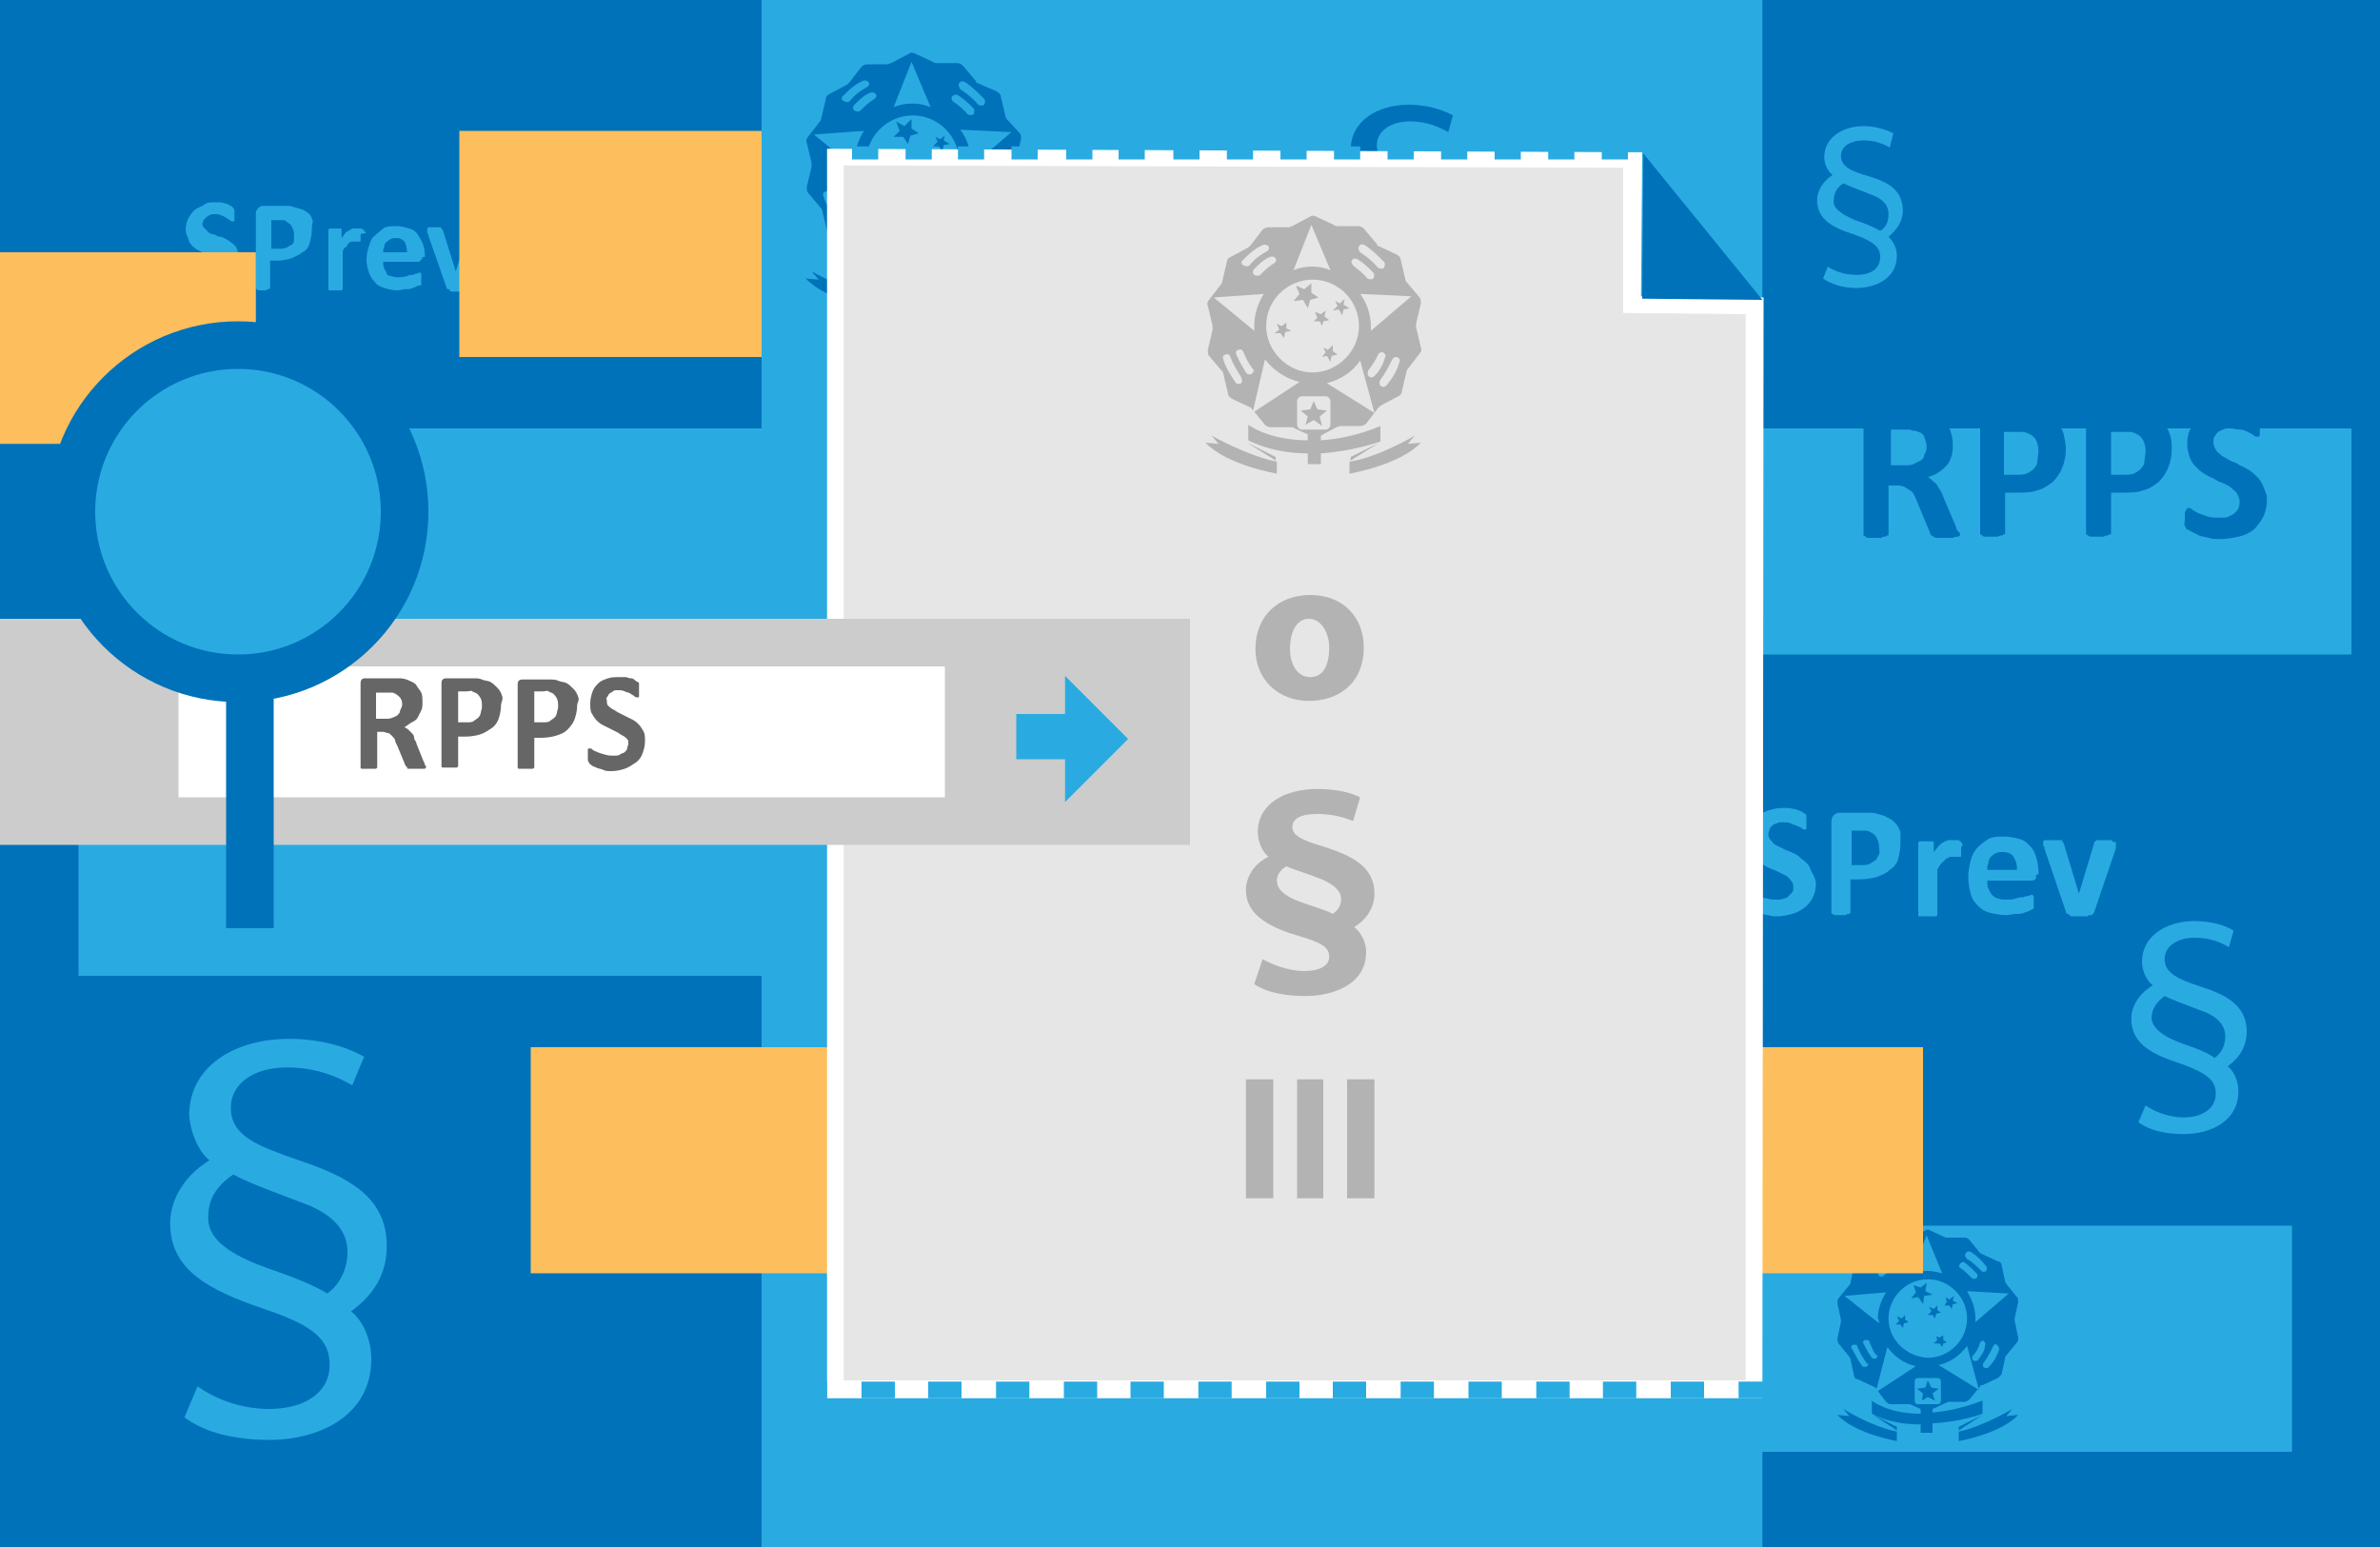
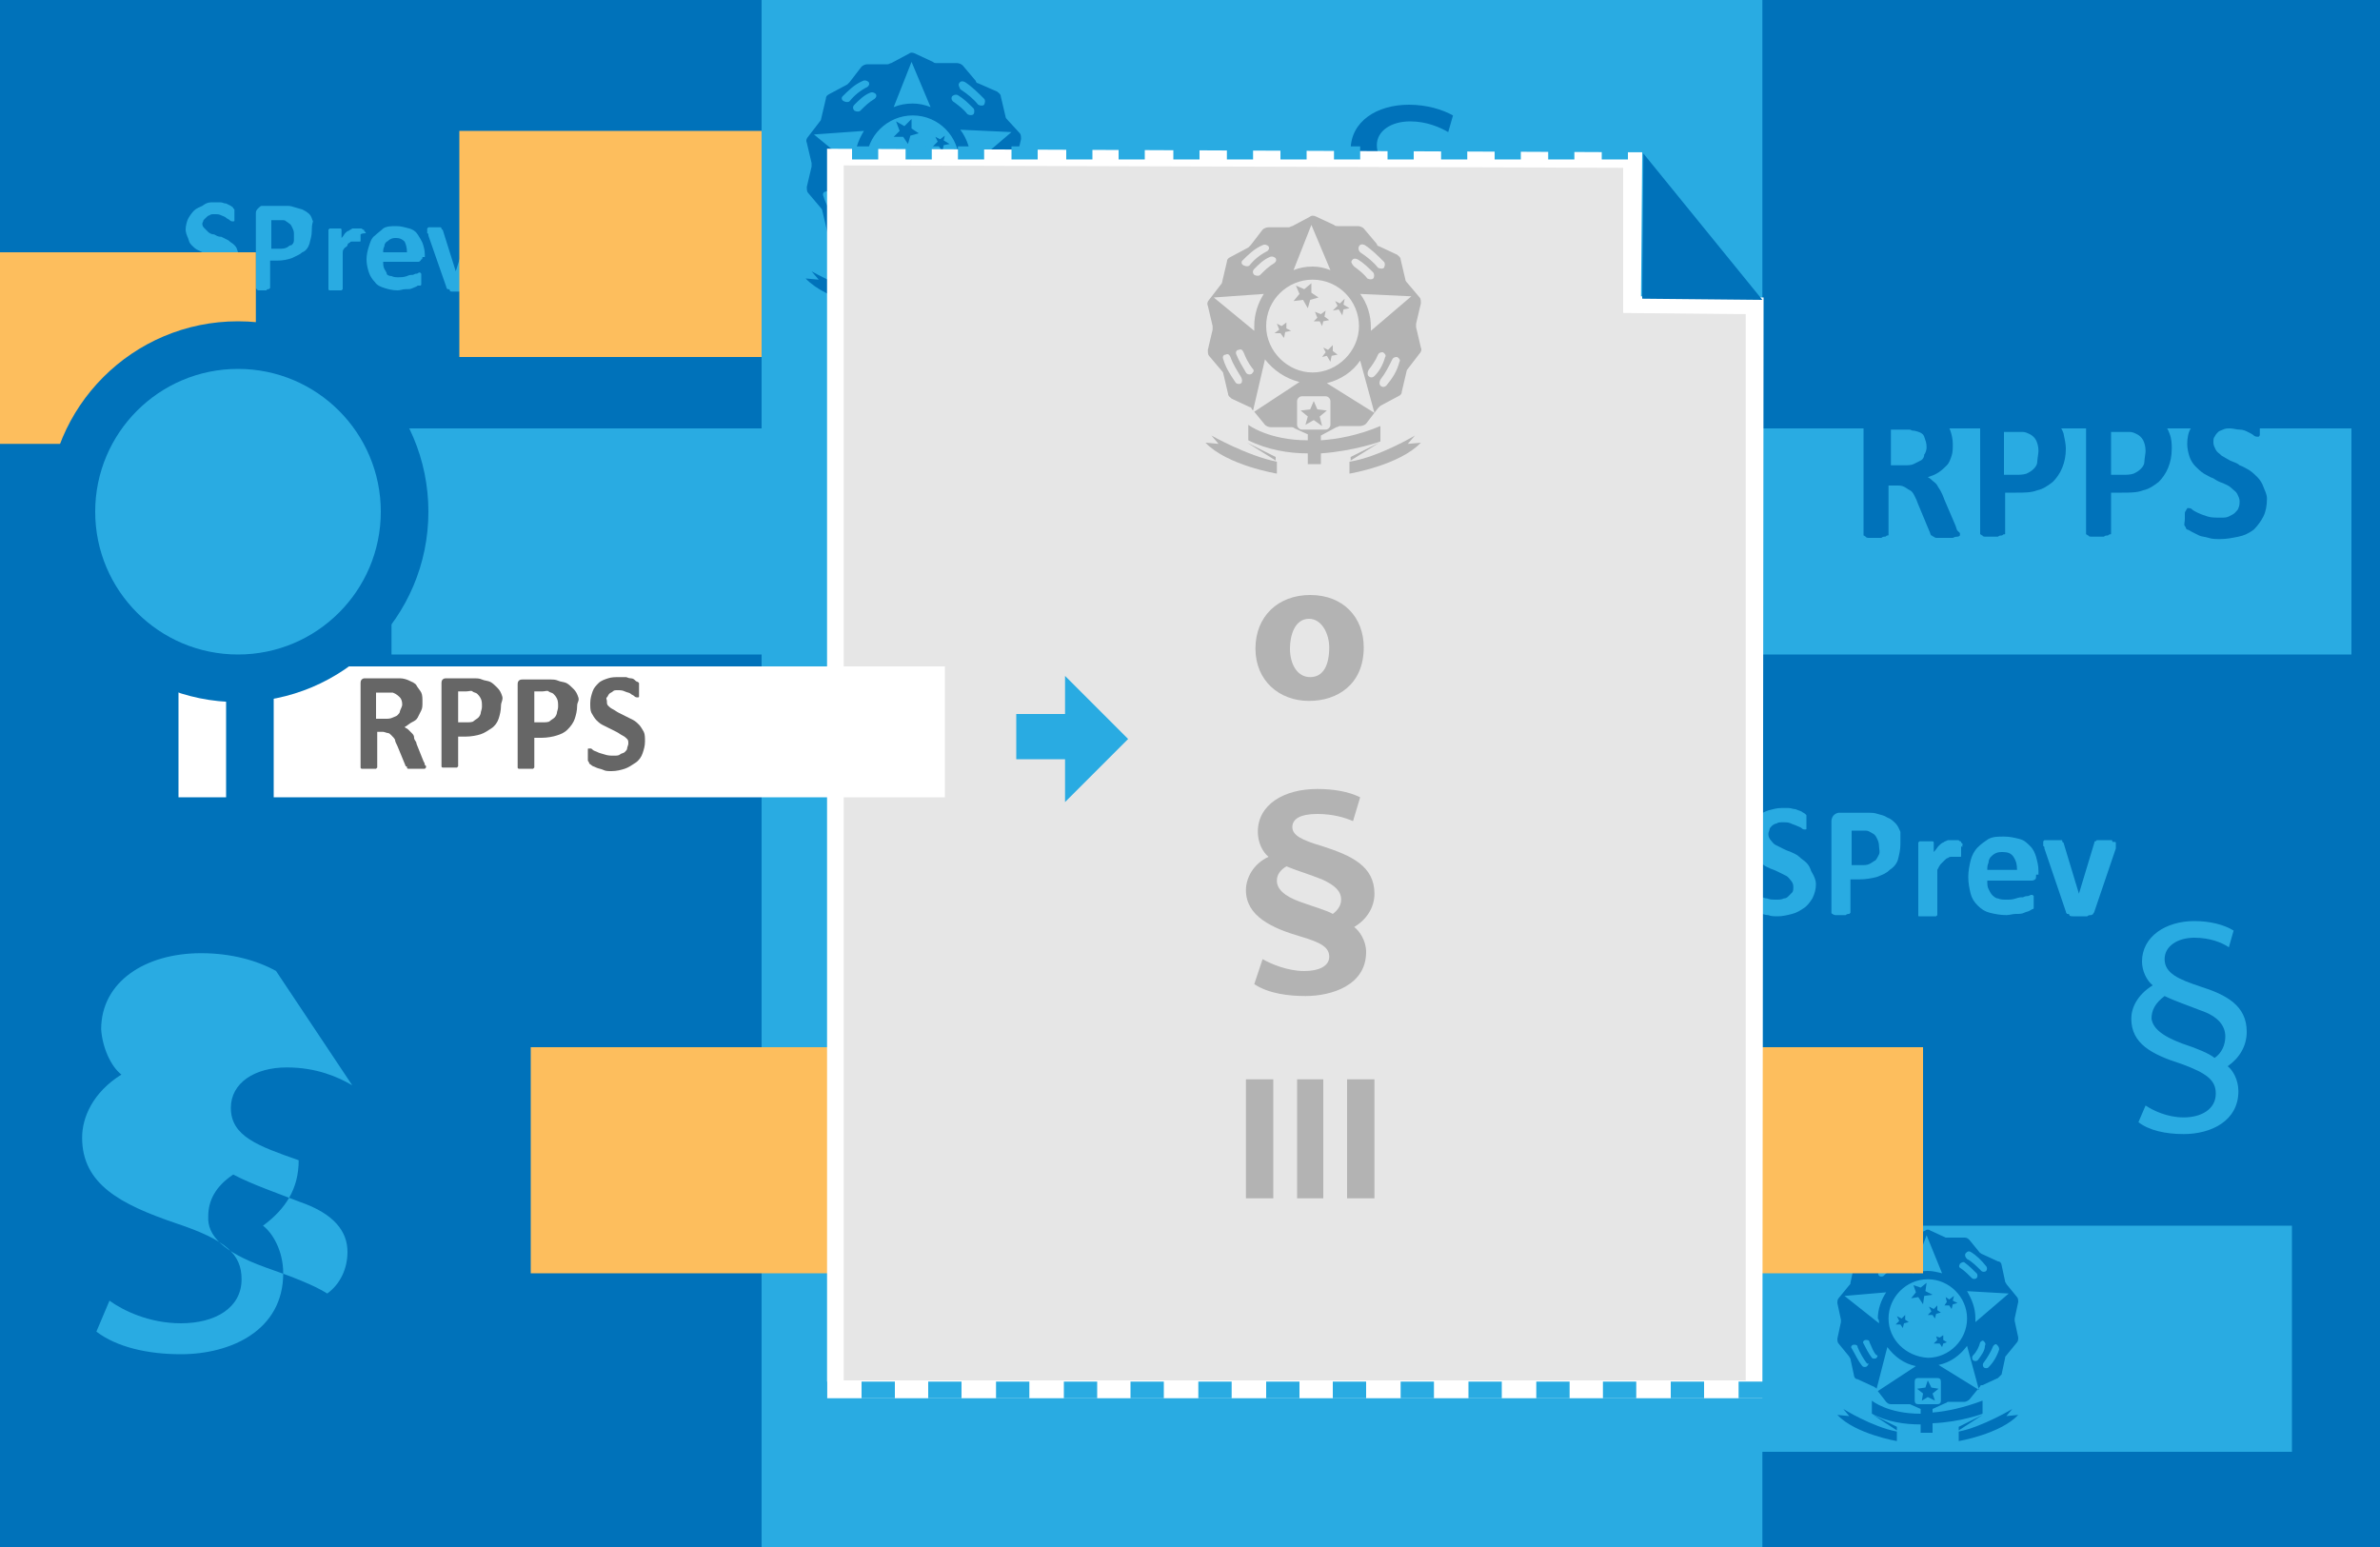
<svg xmlns="http://www.w3.org/2000/svg" version="1.1" id="Camada_1" x="0px" y="0px" viewBox="0 0 200 130" style="enable-background:new 0 0 200 130;" xml:space="preserve">
  <style type="text/css">
	.st0{fill-rule:evenodd;clip-rule:evenodd;fill:#0072BA;}
	.st1{fill:#29ABE2;}
	.st2{fill-rule:evenodd;clip-rule:evenodd;fill:#29ABE2;}
	.st3{fill:#0072BA;}
	.st4{fill-rule:evenodd;clip-rule:evenodd;fill:#FDBE5D;}
	.st5{fill-rule:evenodd;clip-rule:evenodd;fill:#E6E6E6;}
	.st6{fill:#FFFFFF;}
	.st7{fill:#B3B3B3;}
	.st8{fill-rule:evenodd;clip-rule:evenodd;fill:#CCCCCC;}
	.st9{fill-rule:evenodd;clip-rule:evenodd;fill:#FFFFFF;}
	.st10{fill:#666666;}
</style>
  <g>
    <g>
      <g>
        <g>
          <rect class="st0" width="200.6" height="130" />
        </g>
      </g>
    </g>
  </g>
  <g>
    <g>
      <path class="st1" d="M152.6,74.3c0,0.4-0.1,0.8-0.3,1.2c-0.2,0.3-0.4,0.6-0.7,0.8c-0.3,0.2-0.6,0.4-1,0.5s-0.8,0.2-1.2,0.2    c-0.3,0-0.6,0-0.8-0.1c-0.3,0-0.5-0.1-0.7-0.2s-0.4-0.1-0.5-0.2s-0.2-0.1-0.3-0.2s-0.1-0.1-0.1-0.2s0-0.3,0-0.5c0-0.1,0-0.3,0-0.3    c0-0.1,0-0.2,0-0.2c0-0.1,0-0.1,0.1-0.1h0.1c0.1,0,0.1,0,0.3,0.1c0.1,0.1,0.3,0.2,0.4,0.2c0.2,0.1,0.4,0.2,0.6,0.2    c0.2,0.1,0.5,0.1,0.8,0.1c0.2,0,0.4,0,0.6-0.1c0.2,0,0.3-0.1,0.4-0.2c0.1-0.1,0.2-0.2,0.3-0.3c0.1-0.1,0.1-0.3,0.1-0.5    s-0.1-0.4-0.2-0.5s-0.2-0.3-0.4-0.4s-0.4-0.2-0.6-0.3s-0.4-0.2-0.7-0.3c-0.2-0.1-0.5-0.2-0.7-0.4c-0.2-0.1-0.4-0.3-0.6-0.5    s-0.3-0.4-0.4-0.7c-0.1-0.3-0.2-0.6-0.2-0.9c0-0.4,0.1-0.8,0.2-1.1s0.4-0.6,0.6-0.8s0.6-0.4,0.9-0.5c0.4-0.1,0.7-0.2,1.1-0.2    c0.2,0,0.4,0,0.6,0s0.4,0.1,0.6,0.1c0.2,0.1,0.3,0.1,0.5,0.2c0.1,0.1,0.2,0.1,0.3,0.2l0.1,0.1v0.1c0,0.1,0,0.1,0,0.2s0,0.2,0,0.3    c0,0.1,0,0.2,0,0.3s0,0.2,0,0.2c0,0.1,0,0.1-0.1,0.1h-0.1c0,0-0.1,0-0.2-0.1s-0.2-0.1-0.4-0.2s-0.3-0.1-0.5-0.2s-0.4-0.1-0.7-0.1    c-0.2,0-0.4,0-0.5,0.1c-0.1,0-0.3,0.1-0.4,0.2c-0.1,0.1-0.2,0.2-0.2,0.3c0,0.1-0.1,0.2-0.1,0.4c0,0.2,0.1,0.4,0.2,0.5    s0.2,0.3,0.4,0.4s0.4,0.2,0.6,0.3s0.4,0.2,0.7,0.3c0.2,0.1,0.5,0.2,0.7,0.4s0.4,0.3,0.6,0.5s0.3,0.4,0.4,0.7    C152.5,73.7,152.6,74,152.6,74.3z" />
    </g>
    <g>
      <path class="st1" d="M159.7,70.9c0,0.5-0.1,0.9-0.2,1.3c-0.1,0.4-0.4,0.7-0.7,0.9c-0.3,0.3-0.6,0.4-1.1,0.6    c-0.4,0.1-0.9,0.2-1.5,0.2h-0.7v2.7v0.1l-0.1,0.1c-0.1,0-0.2,0-0.3,0.1c-0.1,0-0.3,0-0.4,0c-0.2,0-0.3,0-0.4,0    c-0.1,0-0.2,0-0.3-0.1c-0.1,0-0.1-0.1-0.1-0.1v-0.1V69c0-0.2,0.1-0.4,0.2-0.5c0.1-0.1,0.3-0.2,0.4-0.2h2c0.2,0,0.4,0,0.6,0    c0.2,0,0.4,0,0.7,0.1s0.5,0.1,0.8,0.3c0.3,0.1,0.5,0.3,0.7,0.5s0.3,0.5,0.4,0.7C159.7,70.3,159.7,70.6,159.7,70.9z M157.9,71.1    c0-0.3-0.1-0.5-0.2-0.7c-0.1-0.2-0.2-0.3-0.4-0.4s-0.3-0.2-0.5-0.2s-0.3,0-0.5,0h-0.7v2.9h0.8c0.3,0,0.5,0,0.7-0.1    s0.3-0.2,0.5-0.3c0.1-0.1,0.2-0.3,0.3-0.5S157.9,71.3,157.9,71.1z" />
    </g>
    <g>
      <path class="st1" d="M164.8,71.3c0,0.2,0,0.3,0,0.4s0,0.2,0,0.2c0,0.1,0,0.1-0.1,0.1h-0.1h-0.1h-0.1c-0.1,0-0.1,0-0.2,0    c-0.1,0-0.1,0-0.2,0c-0.1,0-0.2,0-0.3,0.1c-0.1,0-0.2,0.1-0.3,0.2s-0.2,0.2-0.3,0.3c-0.1,0.1-0.2,0.3-0.3,0.5v3.7v0.1l-0.1,0.1    c-0.1,0-0.1,0-0.3,0c-0.1,0-0.2,0-0.4,0s-0.3,0-0.4,0c-0.1,0-0.2,0-0.3,0s-0.1,0-0.1-0.1s0-0.1,0-0.1v-5.9v-0.1l0.1-0.1    c0.1,0,0.1,0,0.2,0c0.1,0,0.2,0,0.3,0s0.3,0,0.4,0s0.2,0,0.2,0s0.1,0,0.1,0.1v0.1v0.7c0.2-0.2,0.3-0.4,0.4-0.5s0.3-0.3,0.4-0.3    c0.1-0.1,0.2-0.1,0.4-0.2c0.1,0,0.2,0,0.4,0c0.1,0,0.1,0,0.2,0s0.1,0,0.2,0s0.1,0,0.2,0.1c0.1,0,0.1,0,0.1,0.1c0,0,0,0,0.1,0.1    s0,0.1,0,0.1s0,0.1,0,0.2C164.8,71,164.8,71.2,164.8,71.3z" />
    </g>
    <g>
      <path class="st1" d="M171.1,73.5c0,0.2,0,0.4-0.1,0.4c-0.1,0.1-0.2,0.1-0.4,0.1H167c0,0.3,0,0.5,0.1,0.7s0.2,0.4,0.3,0.5    s0.3,0.3,0.5,0.3c0.2,0.1,0.5,0.1,0.7,0.1c0.3,0,0.5,0,0.8-0.1s0.4-0.1,0.6-0.1c0.2-0.1,0.3-0.1,0.4-0.1s0.2-0.1,0.3-0.1h0.1    c0,0,0,0,0.1,0.1c0,0,0,0.1,0,0.2s0,0.2,0,0.3c0,0.1,0,0.2,0,0.2c0,0.1,0,0.1,0,0.2v0.1c0,0,0,0.1-0.1,0.1s-0.1,0.1-0.2,0.1    c-0.1,0.1-0.3,0.1-0.5,0.2s-0.4,0.1-0.7,0.1s-0.5,0.1-0.8,0.1c-0.5,0-1-0.1-1.4-0.2s-0.7-0.3-1-0.6c-0.3-0.3-0.5-0.6-0.6-1    s-0.2-0.9-0.2-1.4s0.1-1,0.2-1.4s0.3-0.8,0.6-1.1c0.3-0.3,0.6-0.5,0.9-0.7c0.4-0.2,0.8-0.2,1.3-0.2s0.9,0.1,1.3,0.2    c0.4,0.1,0.6,0.3,0.9,0.6s0.4,0.6,0.5,0.9c0.1,0.4,0.2,0.7,0.2,1.2v0.3H171.1z M169.5,73.1c0-0.5-0.1-0.8-0.3-1.1    c-0.2-0.3-0.5-0.4-0.9-0.4c-0.2,0-0.4,0-0.6,0.1c-0.2,0.1-0.3,0.2-0.4,0.3c-0.1,0.1-0.2,0.3-0.2,0.5c-0.1,0.2-0.1,0.4-0.1,0.6    H169.5z" />
    </g>
    <g>
      <path class="st1" d="M177.8,70.8L177.8,70.8c0,0.1,0,0.1,0,0.2v0.1c0,0,0,0.1,0,0.2l-1.8,5.3c0,0.1-0.1,0.1-0.1,0.2    c0,0-0.1,0.1-0.2,0.1s-0.2,0-0.3,0.1c-0.1,0-0.3,0-0.6,0c-0.2,0-0.4,0-0.6,0c-0.1,0-0.3,0-0.3-0.1s-0.1-0.1-0.2-0.1    c0,0-0.1-0.1-0.1-0.2l-1.8-5.3c0-0.1,0-0.2-0.1-0.2c0-0.1,0-0.1,0-0.2v-0.1v-0.1l0.1-0.1c0.1,0,0.1,0,0.3,0c0.1,0,0.2,0,0.4,0    s0.3,0,0.4,0s0.2,0,0.3,0s0.1,0,0.1,0.1c0,0,0,0.1,0.1,0.1l1.3,4.3v0.2v-0.2l1.3-4.3c0-0.1,0-0.1,0.1-0.1l0.1-0.1    c0.1,0,0.1,0,0.2,0s0.2,0,0.4,0s0.3,0,0.4,0s0.2,0,0.2,0c0.1,0,0.1,0,0.1,0.1S177.8,70.7,177.8,70.8z" />
    </g>
  </g>
  <g>
    <g>
      <path class="st1" d="M20.3,22.2c0,0.3-0.1,0.7-0.2,1c-0.2,0.2-0.3,0.5-0.6,0.7c-0.2,0.2-0.5,0.3-0.8,0.4s-0.7,0.2-1,0.2    c-0.2,0-0.5,0-0.7-0.1c-0.2,0-0.4-0.1-0.6-0.2s-0.3-0.1-0.4-0.2c-0.1-0.1-0.2-0.1-0.2-0.2c-0.1-0.1-0.1-0.1-0.1-0.2s0-0.2,0-0.4    c0-0.1,0-0.2,0-0.2c0-0.1,0-0.2,0-0.2c0-0.1,0-0.1,0.1-0.1h0.1c0.1,0,0.1,0,0.2,0.1c0.1,0.1,0.2,0.2,0.3,0.2    c0.2,0.1,0.3,0.2,0.5,0.2c0.2,0.1,0.4,0.1,0.7,0.1c0.2,0,0.3,0,0.5-0.1c0.2,0,0.2-0.1,0.3-0.2c0.1-0.1,0.2-0.2,0.2-0.2    c0.1-0.1,0.1-0.2,0.1-0.4S18.7,22,18.6,22c-0.1-0.1-0.2-0.2-0.3-0.3s-0.3-0.2-0.5-0.2c-0.2-0.1-0.3-0.2-0.6-0.2    c-0.2-0.1-0.4-0.2-0.6-0.3c-0.2-0.1-0.3-0.2-0.5-0.4c-0.2-0.2-0.2-0.3-0.3-0.6c-0.1-0.2-0.2-0.5-0.2-0.7c0-0.3,0.1-0.7,0.2-0.9    c0.1-0.2,0.3-0.5,0.5-0.7c0.2-0.2,0.5-0.3,0.7-0.4C17.4,17,17.6,17,18,17c0.2,0,0.3,0,0.5,0c0.2,0,0.3,0.1,0.5,0.1    c0.2,0.1,0.2,0.1,0.4,0.2c0.1,0.1,0.2,0.1,0.2,0.2l0.1,0.1v0.1c0,0.1,0,0.1,0,0.2s0,0.2,0,0.2c0,0.1,0,0.2,0,0.2    c0,0.1,0,0.2,0,0.2c0,0.1,0,0.1-0.1,0.1h-0.1c0,0-0.1,0-0.2-0.1c-0.1-0.1-0.2-0.1-0.3-0.2s-0.2-0.1-0.4-0.2s-0.3-0.1-0.6-0.1    c-0.2,0-0.3,0-0.4,0.1c-0.1,0-0.2,0.1-0.3,0.2c-0.1,0.1-0.2,0.2-0.2,0.2c0,0.1-0.1,0.2-0.1,0.3c0,0.2,0.1,0.3,0.2,0.4    s0.2,0.2,0.3,0.3s0.3,0.2,0.5,0.2c0.2,0.1,0.3,0.2,0.6,0.2c0.2,0.1,0.4,0.2,0.6,0.3c0.2,0.2,0.3,0.2,0.5,0.4    c0.2,0.2,0.2,0.3,0.3,0.6C20.3,21.7,20.3,22,20.3,22.2z" />
    </g>
    <g>
      <path class="st1" d="M26.2,19.4c0,0.4-0.1,0.7-0.2,1.1c-0.1,0.3-0.3,0.6-0.6,0.7c-0.2,0.2-0.5,0.3-0.9,0.5    c-0.3,0.1-0.7,0.2-1.2,0.2h-0.6v2.2v0.1l-0.1,0.1c-0.1,0-0.2,0-0.2,0.1c-0.1,0-0.2,0-0.3,0c-0.2,0-0.2,0-0.3,0    c-0.1,0-0.2,0-0.2-0.1c-0.1,0-0.1-0.1-0.1-0.1v-0.1v-6.2c0-0.2,0.1-0.3,0.2-0.4c0.1-0.1,0.2-0.2,0.3-0.2h1.6c0.2,0,0.3,0,0.5,0    c0.2,0,0.3,0,0.6,0.1s0.4,0.1,0.7,0.2c0.2,0.1,0.4,0.2,0.6,0.4s0.2,0.4,0.3,0.6C26.2,18.9,26.2,19.2,26.2,19.4z M24.7,19.6    c0-0.2-0.1-0.4-0.2-0.6c-0.1-0.2-0.2-0.2-0.3-0.3c-0.2-0.1-0.2-0.2-0.4-0.2c-0.2,0-0.2,0-0.4,0h-0.6v2.4h0.7c0.2,0,0.4,0,0.6-0.1    c0.2-0.1,0.2-0.2,0.4-0.2c0.1-0.1,0.2-0.2,0.2-0.4S24.7,19.7,24.7,19.6z" />
    </g>
    <g>
      <path class="st1" d="M30.3,19.7c0,0.2,0,0.2,0,0.3s0,0.2,0,0.2c0,0.1,0,0.1-0.1,0.1h-0.1h-0.1H30c-0.1,0-0.1,0-0.2,0    c-0.1,0-0.1,0-0.2,0c-0.1,0-0.2,0-0.2,0.1c-0.1,0-0.2,0.1-0.2,0.2s-0.2,0.2-0.2,0.2c-0.1,0.1-0.2,0.2-0.2,0.4v3v0.1l-0.1,0.1    c-0.1,0-0.1,0-0.2,0c-0.1,0-0.2,0-0.3,0s-0.2,0-0.3,0c-0.1,0-0.2,0-0.2,0s-0.1,0-0.1-0.1s0-0.1,0-0.1v-4.8v-0.1l0.1-0.1    c0.1,0,0.1,0,0.2,0c0.1,0,0.2,0,0.2,0s0.2,0,0.3,0c0.1,0,0.2,0,0.2,0s0.1,0,0.1,0.1v0.1V20c0.2-0.2,0.2-0.3,0.3-0.4    c0.1-0.1,0.2-0.2,0.3-0.2c0.1-0.1,0.2-0.1,0.3-0.2c0.1,0,0.2,0,0.3,0c0.1,0,0.1,0,0.2,0s0.1,0,0.2,0s0.1,0,0.2,0.1    c0.1,0,0.1,0,0.1,0.1c0,0,0,0,0.1,0.1c0.1,0.1,0,0.1,0,0.1S30.4,19.6,30.3,19.7C30.3,19.5,30.3,19.7,30.3,19.7z" />
    </g>
    <g>
      <path class="st1" d="M35.5,21.5c0,0.2,0,0.3-0.1,0.3C35.3,22,35.2,22,35.1,22h-2.9c0,0.2,0,0.4,0.1,0.6s0.2,0.3,0.2,0.4    s0.2,0.2,0.4,0.2c0.2,0.1,0.4,0.1,0.6,0.1c0.2,0,0.4,0,0.7-0.1c0.2-0.1,0.3-0.1,0.5-0.1c0.2-0.1,0.2-0.1,0.3-0.1    c0.1,0,0.2-0.1,0.2-0.1h0.1c0,0,0,0,0.1,0.1c0,0,0,0.1,0,0.2s0,0.2,0,0.2c0,0.1,0,0.2,0,0.2c0,0.1,0,0.1,0,0.2v0.1    c0,0,0,0.1-0.1,0.1S35.2,24,35.1,24c-0.1,0.1-0.2,0.1-0.4,0.2s-0.3,0.1-0.6,0.1s-0.4,0.1-0.7,0.1c-0.4,0-0.8-0.1-1.1-0.2    s-0.6-0.2-0.8-0.5c-0.2-0.2-0.4-0.5-0.5-0.8s-0.2-0.7-0.2-1.1s0.1-0.8,0.2-1.1s0.2-0.7,0.5-0.9c0.2-0.2,0.5-0.4,0.7-0.6    c0.3-0.2,0.7-0.2,1.1-0.2s0.7,0.1,1.1,0.2c0.3,0.1,0.5,0.2,0.7,0.5s0.3,0.5,0.4,0.7c0.1,0.3,0.2,0.6,0.2,1v0.2H35.5z M34.2,21.2    c0-0.4-0.1-0.7-0.2-0.9c-0.2-0.2-0.4-0.3-0.7-0.3c-0.2,0-0.3,0-0.5,0.1c-0.2,0.1-0.2,0.2-0.3,0.2c-0.1,0.1-0.2,0.2-0.2,0.4    c-0.1,0.2-0.1,0.3-0.1,0.5H34.2z" />
    </g>
    <g>
      <path class="st1" d="M41,19.3L41,19.3c0,0.1,0,0.1,0,0.2v0.1c0,0,0,0.1,0,0.2l-1.5,4.3c0,0.1-0.1,0.1-0.1,0.2c0,0-0.1,0.1-0.2,0.1    c-0.1,0-0.2,0-0.2,0.1c-0.1,0-0.2,0-0.5,0c-0.2,0-0.3,0-0.5,0c-0.1,0-0.2,0-0.2-0.1s-0.1-0.1-0.2-0.1c0,0-0.1-0.1-0.1-0.2    l-1.5-4.3c0-0.1,0-0.2-0.1-0.2c0-0.1,0-0.1,0-0.2v-0.1v-0.1l0.1-0.1c0.1,0,0.1,0,0.2,0c0.1,0,0.2,0,0.3,0s0.2,0,0.3,0s0.2,0,0.2,0    s0.1,0,0.1,0.1c0,0,0,0.1,0.1,0.1l1.1,3.5V23v-0.2l1.1-3.5c0-0.1,0-0.1,0.1-0.1l0.1-0.1c0.1,0,0.1,0,0.2,0c0.1,0,0.2,0,0.3,0    s0.2,0,0.3,0c0.1,0,0.2,0,0.2,0c0.1,0,0.1,0,0.1,0.1S41,19.2,41,19.3z" />
    </g>
  </g>
  <g>
    <g>
      <g>
        <rect x="115.6" y="103" class="st2" width="77" height="19" />
      </g>
    </g>
  </g>
  <g>
    <g>
      <g>
        <polygon class="st3" points="163,112.4 162.7,112.3 162.8,112.6 162.5,112.9 163,112.9 163.2,113.2 163.3,112.9 163.6,112.8      163.3,112.6 163.3,112.2    " />
      </g>
    </g>
    <g>
      <g>
        <polygon class="st3" points="162.3,110.2 162,110.5 162.4,110.5 162.6,110.8 162.7,110.4 163.1,110.3 162.8,110.1 162.8,109.7      162.5,110 162.1,109.8    " />
      </g>
    </g>
    <g>
      <g>
        <polygon class="st3" points="163.8,109.7 164,110 164.1,109.6 164.5,109.5 164.1,109.3 164.2,108.9 163.8,109.2 163.5,109      163.6,109.4 163.4,109.7    " />
      </g>
    </g>
    <g>
      <g>
        <polygon class="st3" points="162.9,116.7 162.3,116.6 162,116 161.8,116.6 161.1,116.7 161.6,117.1 161.5,117.7 162,117.4      162.6,117.7 162.4,117.1    " />
      </g>
    </g>
    <g>
      <g>
        <polygon class="st3" points="161.8,108.5 161.9,107.8 161.4,108.2 160.8,108 161,108.6 160.6,109.1 161.2,109 161.6,109.6      161.7,108.9 162.4,108.8    " />
      </g>
    </g>
    <g>
      <g>
        <polygon class="st3" points="160.1,110.5 159.8,110.8 159.4,110.6 159.6,111 159.3,111.3 159.7,111.3 159.9,111.6 160,111.2      160.4,111.1 160.1,110.9    " />
      </g>
    </g>
    <g>
      <g>
        <path class="st3" d="M166.6,118.8v-1.1c-1.6,0.6-3,0.9-4.2,1v-0.3l1.1-0.5c0.1,0,0.1-0.1,0.2-0.1h1.4c0.1,0,0.3-0.1,0.4-0.2     l0.9-1.1c0-0.1,0.1-0.1,0.2-0.1l1.3-0.6c0.1-0.1,0.2-0.2,0.3-0.3l0.3-1.4c0-0.1,0-0.1,0.1-0.2l0.9-1.1c0.1-0.1,0.1-0.3,0.1-0.4     l-0.3-1.4c0-0.1,0-0.1,0-0.2l0.3-1.4c0-0.1,0-0.3-0.1-0.4l-0.9-1.1c0-0.1-0.1-0.1-0.1-0.2l-0.3-1.4c0-0.1-0.1-0.3-0.3-0.3     l-1.3-0.6c-0.1,0-0.1-0.1-0.2-0.1l-0.9-1.1c-0.1-0.1-0.2-0.2-0.4-0.2h-1.4c-0.1,0-0.1,0-0.2,0l-1.3-0.6c-0.1-0.1-0.3-0.1-0.4,0     l-1.3,0.6c-0.1,0-0.1,0.1-0.2,0.1h-1.4c-0.1,0-0.3,0.1-0.4,0.2l-0.9,1.1c0,0.1-0.1,0.1-0.2,0.1l-1.3,0.6     c-0.1,0.1-0.2,0.2-0.3,0.3l-0.3,1.4c0,0.1,0,0.1-0.1,0.2l-0.9,1.1c-0.1,0.1-0.1,0.3-0.1,0.4l0.3,1.4c0,0.1,0,0.1,0,0.2l-0.3,1.4     c0,0.1,0,0.3,0.1,0.4l0.9,1.1c0,0.1,0.1,0.1,0.1,0.2l0.3,1.4c0,0.1,0.1,0.3,0.3,0.3l1.3,0.6c0.1,0,0.1,0.1,0.2,0.1l0.1,0.1     l0.9-3.5c0.6,0.8,1.4,1.4,2.4,1.6l-3.2,2.1l0.7,0.9c0.1,0.1,0.2,0.2,0.4,0.2h1.4c0.1,0,0.1,0,0.2,0l0.9,0.4v0.4     c-2.8,0-4.1-1.1-4.1-1.1v1.1c1.3,0.7,2.8,0.9,4.1,0.9v0.7h1v-0.8C164.8,119.5,166.6,118.8,166.6,118.8z M162.9,114.7     c1-0.2,1.8-0.8,2.4-1.6l1,3.7L162.9,114.7z M166.2,114.3c-0.1,0.1-0.3,0.1-0.4,0l0,0c-0.1-0.1-0.1-0.3,0-0.4     c0.3-0.3,0.5-0.7,0.6-1.1c0.1-0.1,0.2-0.2,0.3-0.1s0.2,0.2,0.1,0.4C166.8,113.5,166.5,113.9,166.2,114.3z M167.1,114.9     c-0.1,0.1-0.3,0.1-0.4,0l0,0c-0.1-0.1-0.1-0.3,0-0.4c0.3-0.4,0.6-0.9,0.8-1.4c0.1-0.1,0.2-0.2,0.3-0.1l0,0     c0.1,0.1,0.2,0.2,0.2,0.4C167.8,114,167.5,114.5,167.1,114.9z M168.8,108.7l-2.8,2.4c0-0.1,0-0.2,0-0.3c0-0.9-0.3-1.6-0.7-2.3     L168.8,108.7z M165.2,105.3L165.2,105.3c0.1-0.1,0.2-0.2,0.4-0.1c0.5,0.3,0.9,0.7,1.3,1.2c0.1,0.1,0.1,0.3,0,0.4l0,0     c-0.1,0.1-0.3,0.1-0.4,0c-0.4-0.4-0.8-0.8-1.2-1C165.1,105.6,165.1,105.4,165.2,105.3z M164.7,106.2L164.7,106.2     c0.1-0.1,0.3-0.2,0.4-0.1c0.4,0.3,0.7,0.6,1,0.9c0.1,0.1,0.1,0.3,0,0.4l0,0c-0.1,0.1-0.3,0.1-0.4,0c-0.3-0.3-0.6-0.6-0.9-0.8     C164.6,106.5,164.6,106.4,164.7,106.2z M161.9,103.8l1.3,3.2c-0.4-0.1-0.8-0.2-1.2-0.2c-0.5,0-0.9,0.1-1.3,0.2L161.9,103.8z      M157,106.2c0.4-0.4,0.9-0.8,1.4-1.1c0.1-0.1,0.3,0,0.4,0.1l0,0c0.1,0.1,0,0.3-0.1,0.4c-0.5,0.3-0.9,0.6-1.2,1     c-0.1,0.1-0.3,0.1-0.4,0l0,0C156.9,106.5,156.9,106.3,157,106.2z M156.9,114.8L156.9,114.8c-0.1,0.1-0.3,0.1-0.4,0     c-0.4-0.5-0.6-1-0.9-1.5c-0.1-0.1,0-0.3,0.2-0.3l0,0c0.1,0,0.3,0,0.3,0.2c0.2,0.5,0.5,1,0.8,1.4     C157.1,114.5,157,114.7,156.9,114.8z M157.7,114.1L157.7,114.1c-0.1,0.1-0.3,0.1-0.4,0c-0.3-0.4-0.5-0.8-0.7-1.2     c-0.1-0.1,0-0.3,0.2-0.3l0,0c0.1,0,0.3,0,0.3,0.2c0.2,0.4,0.3,0.8,0.6,1.1C157.8,113.8,157.8,114,157.7,114.1z M157.9,111.2     l-2.9-2.3l3.5-0.3c-0.4,0.6-0.7,1.4-0.7,2.2C157.9,110.9,157.9,111,157.9,111.2z M158.3,107.2c-0.1,0.1-0.3,0.1-0.4,0l0,0     c-0.1-0.1-0.1-0.3,0-0.4c0.3-0.3,0.7-0.6,1.1-0.9c0.1-0.1,0.3,0,0.4,0.1l0,0c0.1,0.1,0,0.3-0.1,0.4     C158.9,106.7,158.6,106.9,158.3,107.2z M158.7,110.8c0-1.8,1.5-3.3,3.3-3.3s3.3,1.5,3.3,3.3s-1.5,3.3-3.3,3.3     C160.2,114,158.7,112.6,158.7,110.8z M161.2,118c-0.2,0-0.3-0.1-0.3-0.3v-1.6c0-0.2,0.1-0.3,0.3-0.3h1.6c0.2,0,0.3,0.1,0.3,0.3     v1.6c0,0.2-0.1,0.3-0.3,0.3H161.2z" />
      </g>
    </g>
    <g>
      <g>
        <path class="st3" d="M155.4,119l-1-0.1c1.5,1.6,5,2.2,5,2.2v-0.8c-2.1-0.4-4.5-1.9-4.5-1.9L155.4,119z" />
      </g>
    </g>
    <g>
      <g>
        <path class="st3" d="M168.6,119l0.5-0.6c0,0-2.5,1.5-4.5,1.9v0.8c0,0,3.5-0.6,5-2.2L168.6,119z" />
      </g>
    </g>
    <g>
      <g>
        <polygon class="st3" points="157.4,118.9 159.4,120.2 159.4,119.9    " />
      </g>
    </g>
    <g>
      <g>
        <polygon class="st3" points="166.6,118.9 164.6,119.9 164.6,120.2    " />
      </g>
    </g>
  </g>
  <g>
    <g>
      <g>
        <rect x="38.6" y="11" class="st4" width="47.4" height="19" />
      </g>
    </g>
  </g>
  <g>
    <g>
      <g>
        <rect x="-0.1" y="21.2" class="st4" width="21.6" height="16.1" />
      </g>
    </g>
  </g>
  <g>
    <g>
      <g>
        <rect x="64" class="st2" width="84.1" height="131" />
      </g>
    </g>
  </g>
  <g>
    <g>
      <path class="st3" d="M121.7,11.1c-0.7-0.4-1.8-0.9-3.2-0.9c-1.6,0-2.8,0.8-2.8,2c0,1.4,1.3,1.9,3.3,2.6c2.5,0.8,4.4,1.8,4.4,4.2    c0,1.4-0.7,2.4-1.7,3.2c0.5,0.4,1,1.3,1,2.4c0,2.8-2.6,4-5.1,4c-1.6,0-3.2-0.4-4.2-1.1L114,26c0.6,0.5,2,1.1,3.5,1.1    c1.7,0,3-0.8,3-2.2c0-1.3-0.8-1.9-3.3-2.8c-2.8-0.9-4.7-1.9-4.7-4.2c0-1,0.5-2.2,2-3.1c-0.5-0.4-1-1.3-1-2.2    c0-2.4,2.2-3.8,4.9-3.8c1.5,0,2.8,0.4,3.7,0.9L121.7,11.1z M117.4,20.1c1.4,0.5,2.4,0.9,3,1.3c0.7-0.5,1-1.2,1-2.1    c0-1-0.6-1.9-2.4-2.5c-1.1-0.4-2.4-0.9-3.3-1.4c-0.9,0.6-1.2,1.3-1.2,2.1C114.6,18.5,115.3,19.3,117.4,20.1z" />
    </g>
  </g>
  <g>
    <g>
      <g>
        <polygon class="st3" points="78,15.6 77.6,15.4 77.8,15.8 77.5,16.2 77.9,16.2 78.2,16.6 78.3,16.1 78.8,16 78.4,15.7 78.4,15.3         " />
      </g>
    </g>
    <g>
      <g>
        <polygon class="st3" points="77.1,12.9 76.8,13.3 77.3,13.2 77.5,13.7 77.7,13.2 78.1,13.1 77.7,12.8 77.8,12.3 77.4,12.6      76.9,12.5    " />
      </g>
    </g>
    <g>
      <g>
        <polygon class="st3" points="78.9,12.3 79.2,12.7 79.3,12.2 79.8,12.1 79.3,11.8 79.4,11.4 79,11.7 78.6,11.5 78.8,11.9      78.4,12.3    " />
      </g>
    </g>
    <g>
      <g>
        <polygon class="st3" points="77.9,20.7 77.1,20.7 76.8,19.9 76.5,20.7 75.8,20.7 76.3,21.2 76.1,22 76.8,21.5 77.5,22 77.3,21.2         " />
      </g>
    </g>
    <g>
      <g>
        <polygon class="st3" points="76.6,10.8 76.6,10 76,10.6 75.3,10.2 75.6,11 75.1,11.5 75.9,11.5 76.3,12.1 76.5,11.4 77.2,11.2         " />
      </g>
    </g>
    <g>
      <g>
        <polygon class="st3" points="74.5,13.3 74.1,13.6 73.7,13.4 73.9,13.9 73.6,14.2 74,14.2 74.3,14.6 74.4,14.2 74.9,14 74.5,13.8         " />
      </g>
    </g>
    <g>
      <g>
        <path class="st3" d="M82.4,23.3V22c-1.9,0.8-3.6,1.1-5,1.2v-0.4l1.3-0.7c0.1,0,0.2-0.1,0.3-0.1h1.7c0.2,0,0.4-0.1,0.5-0.2l1-1.3     c0.1-0.1,0.1-0.1,0.2-0.2l1.5-0.8c0.2-0.1,0.3-0.2,0.3-0.4l0.4-1.7c0-0.1,0.1-0.2,0.1-0.2l1-1.3c0.1-0.1,0.2-0.3,0.1-0.5     l-0.4-1.7c0-0.1,0-0.2,0-0.3l0.4-1.7c0-0.2,0-0.4-0.1-0.5L84.6,10c-0.1-0.1-0.1-0.2-0.1-0.2l-0.4-1.7c0-0.2-0.2-0.3-0.3-0.4     L82.2,7C82.1,7,82,6.9,82,6.8l-1.1-1.3c-0.1-0.1-0.3-0.2-0.5-0.2h-1.7c-0.1,0-0.2,0-0.3-0.1l-1.5-0.7c-0.2-0.1-0.4-0.1-0.5,0     l-1.5,0.8c-0.1,0-0.2,0.1-0.3,0.1h-1.7c-0.2,0-0.4,0.1-0.5,0.2l-1,1.3C71.3,7,71.3,7,71.2,7.1l-1.5,0.8c-0.2,0.1-0.3,0.2-0.3,0.4     L69,10c0,0.1-0.1,0.2-0.1,0.2l-1,1.3c-0.1,0.1-0.2,0.3-0.1,0.5l0.4,1.7c0,0.1,0,0.2,0,0.3l-0.4,1.7c0,0.2,0,0.4,0.1,0.5l1.1,1.3     c0.1,0.1,0.1,0.2,0.1,0.2l0.4,1.7c0,0.2,0.2,0.3,0.3,0.4l1.5,0.7c0.1,0,0.2,0.1,0.2,0.2l0.1,0.1l1-4.3c0.7,0.9,1.7,1.6,2.9,1.9     l-3.8,2.5l0.9,1.1c0.1,0.1,0.3,0.2,0.5,0.2h1.7c0.1,0,0.2,0,0.3,0.1l1.1,0.5v0.5c-3.3,0-5-1.3-5-1.3v1.3c1.6,0.8,3.4,1.1,5,1.1     v0.9h1.1v-0.9C80.2,24.2,82.4,23.3,82.4,23.3z M77.9,18.4c1.2-0.3,2.2-1,2.8-1.9l1.2,4.4L77.9,18.4z M81.9,17.8     c-0.1,0.1-0.3,0.2-0.5,0l0,0c-0.1-0.1-0.1-0.3,0-0.5c0.3-0.4,0.6-0.8,0.8-1.3c0.1-0.2,0.3-0.2,0.4-0.2c0.2,0.1,0.3,0.3,0.2,0.4     C82.6,16.9,82.3,17.4,81.9,17.8z M83,18.6c-0.1,0.1-0.3,0.2-0.5,0l0,0c-0.1-0.1-0.1-0.3,0-0.5c0.4-0.5,0.7-1.1,1-1.7     c0.1-0.2,0.3-0.2,0.4-0.2l0,0c0.2,0.1,0.3,0.3,0.2,0.4C83.8,17.4,83.4,18.1,83,18.6z M85,11.1L81.6,14c0-0.1,0-0.2,0-0.3     c0-1-0.3-2-0.9-2.8L85,11.1z M80.6,7L80.6,7c0.1-0.2,0.3-0.2,0.5-0.1c0.6,0.4,1.1,0.9,1.6,1.4c0.1,0.1,0.1,0.3,0,0.5l0,0     c-0.1,0.1-0.3,0.1-0.5,0c-0.4-0.5-0.9-0.9-1.5-1.3C80.6,7.3,80.5,7.1,80.6,7z M80,8.1L80,8.1C80.1,8,80.3,7.9,80.5,8     c0.5,0.3,0.9,0.7,1.3,1.1c0.1,0.1,0.1,0.4,0,0.5l0,0c-0.1,0.1-0.3,0.1-0.5,0c-0.3-0.4-0.7-0.7-1.1-1C80,8.5,79.9,8.3,80,8.1z      M76.6,5.2L78.2,9c-0.5-0.2-1-0.3-1.5-0.3c-0.6,0-1.1,0.1-1.6,0.3L76.6,5.2z M70.8,8.1c0.5-0.5,1-1,1.7-1.3     c0.2-0.1,0.4,0,0.5,0.1l0,0c0.1,0.2,0,0.3-0.1,0.4c-0.6,0.3-1.1,0.7-1.5,1.2c-0.1,0.1-0.3,0.1-0.5,0l0,0     C70.7,8.4,70.7,8.2,70.8,8.1z M70.7,18.5L70.7,18.5c-0.1,0.1-0.4,0.1-0.5-0.1c-0.4-0.6-0.8-1.2-1-1.9c-0.1-0.2,0-0.4,0.2-0.4l0,0     c0.2-0.1,0.3,0,0.4,0.2c0.2,0.6,0.6,1.2,0.9,1.7C70.8,18.1,70.8,18.3,70.7,18.5z M71.6,17.6L71.6,17.6c-0.1,0.1-0.4,0.1-0.5-0.1     c-0.3-0.5-0.6-1-0.8-1.5c-0.1-0.2,0-0.4,0.2-0.4l0,0c0.2-0.1,0.3,0,0.4,0.2c0.2,0.5,0.4,0.9,0.7,1.3     C71.8,17.3,71.8,17.5,71.6,17.6z M71.8,14.1l-3.4-2.8l4.2-0.3c-0.5,0.8-0.8,1.7-0.8,2.7C71.8,13.8,71.8,13.9,71.8,14.1z      M72.3,9.3c-0.1,0.1-0.3,0.1-0.5,0l0,0c-0.1-0.1-0.2-0.3,0-0.5c0.4-0.4,0.8-0.8,1.3-1c0.2-0.1,0.4,0,0.5,0.1l0,0     c0.1,0.2,0,0.3-0.1,0.4C73,8.6,72.7,8.9,72.3,9.3z M72.8,13.6c0-2.2,1.8-3.9,3.9-3.9c2.2,0,3.9,1.8,3.9,3.9s-1.8,3.9-3.9,3.9     C74.6,17.5,72.8,15.8,72.8,13.6z M75.8,22.3c-0.2,0-0.4-0.2-0.4-0.4v-2c0-0.2,0.2-0.4,0.4-0.4h2c0.2,0,0.4,0.2,0.4,0.4v2     c0,0.2-0.2,0.4-0.4,0.4H75.8z" />
      </g>
    </g>
    <g>
      <g>
        <path class="st3" d="M68.8,23.5l-1.1-0.1c1.8,1.9,6,2.6,6,2.6v-1c-2.5-0.5-5.5-2.2-5.5-2.2L68.8,23.5z" />
      </g>
    </g>
    <g>
      <g>
-         <path class="st3" d="M84.7,23.5l0.6-0.7c0,0-3,1.8-5.5,2.2v1c0,0,4.2-0.7,6-2.6L84.7,23.5z" />
-       </g>
-     </g>
-     <g>
-       <g>
-         <polygon class="st3" points="71.2,23.4 73.6,25 73.6,24.6    " />
-       </g>
+         </g>
+     </g>
+     <g>
+       <g>
+         </g>
    </g>
    <g>
      <g>
        <polygon class="st3" points="82.3,23.4 79.9,24.6 79.9,25    " />
      </g>
    </g>
  </g>
  <g>
    <g>
      <g>
-         <rect x="6.6" y="63" class="st2" width="127" height="19" />
-       </g>
+         </g>
    </g>
  </g>
  <g>
    <g>
      <g>
        <rect x="32.9" y="36" class="st2" width="164.7" height="19" />
      </g>
    </g>
  </g>
  <g>
    <g>
      <g>
        <rect x="44.6" y="88" class="st4" width="117" height="19" />
      </g>
    </g>
  </g>
  <g>
    <g>
-       <path class="st1" d="M29.6,91.2c-1.2-0.7-3-1.5-5.5-1.5c-2.7,0-4.7,1.3-4.7,3.4c0,2.4,2.3,3.2,5.7,4.4c4.2,1.4,7.4,3.1,7.4,7.2    c0,2.4-1.1,4.1-3,5.5c0.8,0.6,1.7,2.1,1.7,4c0,4.8-4.4,6.8-8.6,6.8c-2.8,0-5.4-0.6-7.1-1.9l1.1-2.6c1.1,0.8,3.3,1.9,6,1.9    c2.9,0,5.1-1.3,5.1-3.7c0-2.1-1.3-3.3-5.5-4.7c-4.7-1.6-7.9-3.3-7.9-7.2c0-1.7,0.9-3.8,3.3-5.3c-0.9-0.7-1.6-2.3-1.7-3.8    c0-4,3.7-6.4,8.4-6.4c2.5,0,4.7,0.6,6.3,1.5L29.6,91.2z M22.3,106.5c2.3,0.8,4.1,1.5,5.2,2.2c1.1-0.8,1.7-2.1,1.7-3.5    c0-1.7-1.1-3.2-4-4.2c-1.8-0.7-4.1-1.5-5.6-2.3c-1.5,1-2.1,2.2-2.1,3.5C17.4,103.8,18.7,105.2,22.3,106.5z" />
+       <path class="st1" d="M29.6,91.2c-1.2-0.7-3-1.5-5.5-1.5c-2.7,0-4.7,1.3-4.7,3.4c0,2.4,2.3,3.2,5.7,4.4c0,2.4-1.1,4.1-3,5.5c0.8,0.6,1.7,2.1,1.7,4c0,4.8-4.4,6.8-8.6,6.8c-2.8,0-5.4-0.6-7.1-1.9l1.1-2.6c1.1,0.8,3.3,1.9,6,1.9    c2.9,0,5.1-1.3,5.1-3.7c0-2.1-1.3-3.3-5.5-4.7c-4.7-1.6-7.9-3.3-7.9-7.2c0-1.7,0.9-3.8,3.3-5.3c-0.9-0.7-1.6-2.3-1.7-3.8    c0-4,3.7-6.4,8.4-6.4c2.5,0,4.7,0.6,6.3,1.5L29.6,91.2z M22.3,106.5c2.3,0.8,4.1,1.5,5.2,2.2c1.1-0.8,1.7-2.1,1.7-3.5    c0-1.7-1.1-3.2-4-4.2c-1.8-0.7-4.1-1.5-5.6-2.3c-1.5,1-2.1,2.2-2.1,3.5C17.4,103.8,18.7,105.2,22.3,106.5z" />
    </g>
  </g>
  <g>
    <g>
      <path class="st1" d="M187.3,79.6c-0.6-0.4-1.6-0.8-2.9-0.8c-1.4,0-2.5,0.7-2.5,1.8c0,1.2,1.2,1.7,3,2.3c2.2,0.7,3.9,1.6,3.9,3.8    c0,1.2-0.6,2.2-1.6,2.9c0.4,0.3,0.9,1.1,0.9,2.1c0,2.5-2.3,3.6-4.6,3.6c-1.5,0-2.9-0.3-3.8-1l0.6-1.4c0.6,0.4,1.8,1,3.2,1    c1.5,0,2.7-0.7,2.7-2c0-1.1-0.7-1.7-2.9-2.5c-2.5-0.8-4.2-1.7-4.2-3.8c0-0.9,0.5-2,1.8-2.8c-0.5-0.4-0.9-1.2-0.9-2    c0-2.1,2-3.4,4.4-3.4c1.3,0,2.5,0.3,3.3,0.8L187.3,79.6z M183.4,87.7c1.2,0.4,2.2,0.8,2.7,1.2c0.6-0.4,0.9-1.1,0.9-1.8    c0-0.9-0.6-1.7-2.1-2.2c-1-0.4-2.2-0.8-3-1.2c-0.8,0.6-1.1,1.2-1.1,1.9C180.9,86.3,181.5,87,183.4,87.7z" />
    </g>
  </g>
  <g>
    <g>
-       <path class="st1" d="M158.8,12.4c-0.5-0.3-1.2-0.6-2.2-0.6c-1.1,0-1.9,0.5-1.9,1.3c0,0.9,0.9,1.3,2.3,1.7c1.7,0.5,2.9,1.2,2.9,2.9    c0,0.9-0.5,1.6-1.2,2.2c0.3,0.3,0.7,0.8,0.7,1.6c0,1.9-1.8,2.7-3.4,2.7c-1.1,0-2.1-0.3-2.8-0.8l0.4-1c0.4,0.3,1.3,0.7,2.4,0.7    c1.2,0,2-0.5,2-1.5c0-0.8-0.5-1.3-2.2-1.9c-1.9-0.6-3.1-1.3-3.1-2.9c0-0.7,0.4-1.5,1.3-2.1c-0.4-0.3-0.7-0.9-0.7-1.5    c0-1.6,1.5-2.6,3.3-2.6c1,0,1.9,0.3,2.5,0.6L158.8,12.4z M155.9,18.5c0.9,0.3,1.6,0.6,2.1,0.9c0.5-0.3,0.7-0.8,0.7-1.4    c0-0.7-0.4-1.3-1.6-1.7c-0.7-0.3-1.6-0.6-2.2-0.9c-0.6,0.4-0.8,0.9-0.8,1.4C154,17.4,154.5,17.9,155.9,18.5z" />
-     </g>
+       </g>
  </g>
  <g>
    <g>
      <g>
        <g>
          <polygon class="st5" points="147.4,116.7 70.2,116.7 70.2,13.2 137.1,13.7 137.1,25.6 147.4,25.6     " />
        </g>
      </g>
      <g>
        <g>
          <path class="st6" d="M148.1,117.5H69.5v-105l68.5,0.3l-0.1,12.1l10.3,0.1L148.1,117.5L148.1,117.5z M70.9,116h75.8V26.4      l-10.3-0.1V14.1l-65.5-0.2C70.9,13.9,70.9,116,70.9,116z" />
        </g>
      </g>
    </g>
    <g>
      <g>
        <g>
          <polygon class="st0" points="138.1,12.9 148.1,25.2 138,25.1     " />
        </g>
      </g>
    </g>
    <g>
      <g>
        <g>
          <polygon class="st7" points="111.6,29.4 111.2,29.2 111.4,29.6 111.1,30 111.5,29.9 111.8,30.4 111.9,29.9 112.4,29.8 112,29.5       112,29     " />
        </g>
      </g>
      <g>
        <g>
          <polygon class="st7" points="110.7,26.7 110.4,27 110.9,27 111.1,27.4 111.2,27 111.7,26.9 111.3,26.6 111.4,26.1 111,26.4       110.5,26.2     " />
        </g>
      </g>
      <g>
        <g>
          <polygon class="st7" points="112.5,26 112.8,26.5 112.9,26 113.4,25.9 112.9,25.6 113,25.1 112.6,25.5 112.2,25.3 112.4,25.7       112,26.1     " />
        </g>
      </g>
      <g>
        <g>
          <polygon class="st7" points="111.5,34.5 110.7,34.4 110.4,33.7 110.1,34.4 109.3,34.5 109.9,35 109.7,35.7 110.4,35.3       111.1,35.8 110.9,35     " />
        </g>
      </g>
      <g>
        <g>
          <polygon class="st7" points="110.2,24.6 110.2,23.8 109.6,24.3 108.9,24 109.2,24.7 108.7,25.3 109.5,25.2 109.9,25.9       110.1,25.2 110.8,25     " />
        </g>
      </g>
      <g>
        <g>
          <polygon class="st7" points="108.1,27.1 107.7,27.4 107.3,27.2 107.5,27.7 107.1,28 107.6,28 107.9,28.4 108,27.9 108.5,27.8       108.1,27.6     " />
        </g>
      </g>
      <g>
        <g>
          <path class="st7" d="M116,37.1v-1.3c-1.9,0.8-3.6,1.1-5,1.2v-0.4l1.3-0.7c0.1,0,0.2-0.1,0.3-0.1h1.7c0.2,0,0.4-0.1,0.5-0.2      l1-1.3c0.1-0.1,0.1-0.1,0.2-0.2l1.5-0.8c0.2-0.1,0.3-0.2,0.3-0.4l0.4-1.7c0-0.1,0.1-0.2,0.1-0.2l1-1.3c0.1-0.1,0.2-0.3,0.1-0.5      l-0.4-1.7c0-0.1,0-0.2,0-0.3l0.4-1.7c0-0.2,0-0.4-0.1-0.5l-1.1-1.3c-0.1-0.1-0.1-0.2-0.1-0.2l-0.4-1.7c0-0.2-0.2-0.3-0.3-0.4      l-1.5-0.7c-0.1,0-0.2-0.1-0.2-0.2l-1.1-1.3c-0.1-0.1-0.3-0.2-0.5-0.2h-1.7c-0.1,0-0.2,0-0.3-0.1l-1.5-0.7      c-0.2-0.1-0.4-0.1-0.5,0l-1.5,0.8c-0.1,0-0.2,0.1-0.3,0.1h-1.7c-0.2,0-0.4,0.1-0.5,0.2l-1,1.3c-0.1,0.1-0.1,0.1-0.2,0.2      l-1.5,0.8c-0.2,0.1-0.3,0.2-0.3,0.4l-0.4,1.7c0,0.1-0.1,0.2-0.1,0.2l-1,1.3c-0.1,0.1-0.2,0.3-0.1,0.5l0.4,1.7c0,0.1,0,0.2,0,0.3      l-0.4,1.7c0,0.2,0,0.4,0.1,0.5l1.1,1.3c0.1,0.1,0.1,0.2,0.1,0.2l0.4,1.7c0,0.2,0.2,0.3,0.3,0.4l1.5,0.7c0.1,0,0.2,0.1,0.2,0.2      l0.1,0.1l1-4.3c0.7,0.9,1.7,1.6,2.9,1.9l-3.8,2.5l0.9,1.1c0.1,0.1,0.3,0.2,0.5,0.2h1.7c0.1,0,0.2,0,0.3,0.1l1.1,0.5V37      c-3.3,0-5-1.3-5-1.3V37c1.6,0.8,3.4,1.1,5,1.1V39h1.1v-0.9C113.8,37.9,116,37.1,116,37.1z M111.5,32.2c1.2-0.3,2.2-1,2.8-1.9      l1.2,4.4L111.5,32.2z M115.5,31.6c-0.1,0.1-0.3,0.2-0.5,0l0,0c-0.1-0.1-0.1-0.3,0-0.5c0.3-0.4,0.6-0.8,0.8-1.3      c0.1-0.2,0.3-0.2,0.4-0.2c0.2,0.1,0.3,0.3,0.2,0.4C116.2,30.7,115.9,31.2,115.5,31.6z M116.5,32.4c-0.1,0.1-0.3,0.2-0.5,0l0,0      c-0.1-0.1-0.1-0.3,0-0.5c0.4-0.5,0.7-1.1,1-1.7c0.1-0.2,0.3-0.2,0.4-0.2l0,0c0.2,0.1,0.3,0.3,0.2,0.4      C117.4,31.2,117,31.8,116.5,32.4z M118.6,24.9l-3.4,2.9c0-0.1,0-0.2,0-0.3c0-1-0.3-2-0.9-2.8L118.6,24.9z M114.2,20.7      L114.2,20.7c0.1-0.2,0.3-0.2,0.5-0.1c0.6,0.4,1.1,0.9,1.6,1.4c0.1,0.1,0.1,0.3,0,0.5l0,0c-0.1,0.1-0.3,0.1-0.5,0      c-0.4-0.5-0.9-0.9-1.5-1.3C114.2,21.1,114.1,20.9,114.2,20.7z M113.6,21.9L113.6,21.9c0.1-0.2,0.3-0.2,0.5-0.1      c0.5,0.3,0.9,0.7,1.3,1.1c0.1,0.1,0.1,0.4,0,0.5l0,0c-0.1,0.1-0.3,0.1-0.5,0c-0.3-0.4-0.7-0.7-1.1-1      C113.6,22.2,113.5,22,113.6,21.9z M110.2,18.9l1.6,3.8c-0.5-0.2-1-0.3-1.5-0.3c-0.6,0-1.1,0.1-1.6,0.3L110.2,18.9z M104.4,21.9      c0.5-0.5,1-1,1.7-1.3c0.2-0.1,0.4,0,0.5,0.1l0,0c0.1,0.2,0,0.3-0.1,0.4c-0.6,0.3-1.1,0.7-1.5,1.2c-0.1,0.1-0.3,0.1-0.5,0l0,0      C104.3,22.2,104.3,22,104.4,21.9z M104.3,32.2L104.3,32.2c-0.1,0.1-0.4,0.1-0.5-0.1c-0.4-0.6-0.8-1.2-1-1.9      c-0.1-0.2,0-0.4,0.2-0.4l0,0c0.2-0.1,0.3,0,0.4,0.2c0.2,0.6,0.6,1.2,0.9,1.7C104.4,31.9,104.4,32.1,104.3,32.2z M105.2,31.4      L105.2,31.4c-0.1,0.1-0.4,0.1-0.5-0.1c-0.3-0.5-0.6-1-0.8-1.5c-0.1-0.2,0-0.4,0.2-0.4l0,0c0.2-0.1,0.3,0,0.4,0.2      c0.2,0.5,0.4,0.9,0.7,1.3C105.4,31.1,105.4,31.2,105.2,31.4z M105.4,27.8L102,25l4.2-0.3c-0.5,0.8-0.8,1.7-0.8,2.7      C105.4,27.6,105.4,27.7,105.4,27.8z M105.9,23.1c-0.1,0.1-0.3,0.1-0.5,0l0,0c-0.1-0.1-0.2-0.3,0-0.5c0.4-0.4,0.8-0.8,1.3-1      c0.2-0.1,0.4,0,0.5,0.1l0,0c0.1,0.2,0,0.3-0.1,0.4C106.6,22.4,106.3,22.7,105.9,23.1z M106.4,27.4c0-2.2,1.8-3.9,3.9-3.9      c2.2,0,3.9,1.8,3.9,3.9s-1.8,3.9-3.9,3.9C108.2,31.3,106.4,29.5,106.4,27.4z M109.4,36.1c-0.2,0-0.4-0.2-0.4-0.4v-2      c0-0.2,0.2-0.4,0.4-0.4h2c0.2,0,0.4,0.2,0.4,0.4v2c0,0.2-0.2,0.4-0.4,0.4H109.4z" />
        </g>
      </g>
      <g>
        <g>
          <path class="st7" d="M102.4,37.3l-1.1-0.1c1.8,1.9,6,2.6,6,2.6v-1c-2.5-0.5-5.5-2.2-5.5-2.2L102.4,37.3z" />
        </g>
      </g>
      <g>
        <g>
          <path class="st7" d="M118.3,37.3l0.6-0.7c0,0-3,1.8-5.5,2.2v1c0,0,4.2-0.7,6-2.6L118.3,37.3z" />
        </g>
      </g>
      <g>
        <g>
          <polygon class="st7" points="104.8,37.2 107.2,38.7 107.2,38.4     " />
        </g>
      </g>
      <g>
        <g>
          <polygon class="st7" points="115.9,37.2 113.5,38.4 113.5,38.7     " />
        </g>
      </g>
    </g>
    <g>
      <g>
        <path class="st7" d="M113.7,69c-0.7-0.3-1.7-0.6-3-0.6c-1.4,0-2.1,0.4-2.1,1.1s0.8,1.1,2.5,1.6c2.5,0.8,4.4,1.7,4.4,4     c0,1.2-0.7,2.2-1.7,2.8c0.4,0.3,1,1.1,1,2.1c0,2.8-2.9,3.7-5.1,3.7c-1.4,0-3.1-0.2-4.3-1l0.7-2.1c0.7,0.4,2.1,1,3.5,1     c1.2,0,2.1-0.4,2.1-1.2c0-0.8-0.7-1.2-2.4-1.7c-2.4-0.7-4.6-1.7-4.6-3.9c0-1,0.6-2.2,1.9-2.8c-0.5-0.4-0.9-1.2-0.9-2.1     c0-2.3,2.2-3.6,5-3.6c1.3,0,2.6,0.2,3.6,0.7L113.7,69z M109.3,75.8c1.1,0.4,2.2,0.7,2.7,1c0.4-0.3,0.7-0.7,0.7-1.2     c0-0.7-0.5-1.2-1.6-1.7c-1-0.4-2.3-0.8-3-1.1c-0.5,0.3-0.8,0.7-0.8,1.2C107.3,74.7,107.9,75.3,109.3,75.8z" />
      </g>
    </g>
    <g>
      <g>
        <path class="st7" d="M107,90.7v10h-2.3v-10H107z" />
      </g>
      <g>
        <path class="st7" d="M111.2,90.7v10H109v-10H111.2z" />
      </g>
      <g>
        <path class="st7" d="M115.5,90.7v10h-2.3v-10H115.5z" />
      </g>
    </g>
    <g>
      <g>
        <path class="st7" d="M114.6,54.4c0,3.1-2.2,4.5-4.6,4.5c-2.5,0-4.5-1.7-4.5-4.4s1.9-4.5,4.6-4.5C112.9,50,114.6,51.9,114.6,54.4z      M108.4,54.5c0,1.3,0.6,2.4,1.7,2.4s1.6-1,1.6-2.5c0-1.1-0.6-2.4-1.7-2.4C108.8,52,108.4,53.4,108.4,54.5z" />
      </g>
    </g>
  </g>
  <g>
    <g>
      <g>
        <path class="st1" d="M148.9,117.5h-2.8v-1.4h2.8V117.5z M143.2,117.5h-2.8v-1.4h2.8V117.5z M137.5,117.5h-2.8v-1.4h2.8V117.5z      M131.9,117.5h-2.8v-1.4h2.8V117.5z M126.2,117.5h-2.8v-1.4h2.8V117.5z M120.5,117.5h-2.8v-1.4h2.8V117.5z M114.8,117.5H112v-1.4     h2.8V117.5z M109.2,117.5h-2.8v-1.4h2.8V117.5z M103.5,117.5h-2.8v-1.4h2.8V117.5z M97.8,117.5H95v-1.4h2.8V117.5z M92.2,117.5     h-2.8v-1.4h2.8V117.5z M86.5,117.5h-2.8v-1.4h2.8V117.5z M80.8,117.5H78v-1.4h2.8V117.5z M75.2,117.5h-2.8v-1.4h2.8V117.5z      M69.5,117.5h-2.8v-1.4h2.8V117.5z" />
      </g>
    </g>
  </g>
  <g>
    <g>
      <g>
        <path class="st1" d="M136.8,13.4h-2.2v-1.1h2.2V13.4z M132.3,13.4h-2.2v-1.1h2.2V13.4z M127.8,13.4h-2.2v-1.1h2.2V13.4z      M123.3,13.4h-2.2v-1.1h2.2V13.4z M118.8,13.4h-2.2v-1.1h2.2V13.4z M114.3,13.4h-2.2v-1.1h2.2V13.4z M109.8,13.4h-2.2v-1.1h2.2     V13.4z M105.3,13.4h-2.2v-1.1h2.2V13.4z M100.8,13.4h-2.2v-1.1h2.2V13.4z M96.2,13.4H94v-1.1h2.2V13.4z M91.8,13.4h-2.2v-1.1h2.2     V13.4z M87.3,13.4H85v-1.1h2.2v1.1H87.3z M82.7,13.4h-2.2v-1.1h2.2V13.4z M78.3,13.4h-2.2v-1.1h2.2V13.4z M73.8,13.4h-2.2v-1.1     h2.2V13.4z" />
      </g>
    </g>
  </g>
  <g>
    <g>
      <g>
-         <rect y="52" class="st8" width="100" height="19" />
-       </g>
+         </g>
    </g>
  </g>
  <g>
    <g>
      <g>
        <rect x="15" y="56" class="st9" width="64.4" height="11" />
      </g>
    </g>
  </g>
  <g>
    <g>
      <circle class="st3" cx="20" cy="43" r="16" />
    </g>
  </g>
  <g>
    <g>
      <circle class="st1" cx="20" cy="43" r="12" />
    </g>
  </g>
  <g>
    <g>
      <rect x="19" y="57" class="st3" width="4" height="21" />
    </g>
  </g>
  <g>
    <g>
      <path class="st2" d="M89.5,60v-3.2l5.3,5.3l-5.3,5.3v-3.6h-4.1V60C85.5,60,89.9,60,89.5,60z" />
    </g>
  </g>
  <g>
    <path class="st3" d="M164.7,44.8c0,0.1,0,0.1,0,0.2c0,0-0.1,0.1-0.2,0.1c-0.1,0-0.2,0-0.4,0.1c-0.2,0-0.4,0-0.7,0   c-0.2,0-0.4,0-0.6,0c-0.1,0-0.2,0-0.3-0.1c-0.1,0-0.1-0.1-0.2-0.1c0,0-0.1-0.1-0.1-0.2l-1-2.4c-0.1-0.3-0.2-0.5-0.3-0.7   c-0.1-0.2-0.2-0.4-0.4-0.5s-0.3-0.2-0.5-0.3c-0.2-0.1-0.4-0.1-0.6-0.1h-0.7v4.1c0,0.1,0,0.1-0.1,0.1s-0.1,0.1-0.2,0.1   c-0.1,0-0.2,0-0.3,0.1c-0.1,0-0.3,0-0.5,0c-0.2,0-0.4,0-0.5,0c-0.1,0-0.3,0-0.3-0.1c-0.1,0-0.1-0.1-0.2-0.1c0,0,0-0.1,0-0.1v-9.7   c0-0.2,0.1-0.4,0.2-0.5c0.1-0.1,0.3-0.2,0.5-0.2h2.8c0.3,0,0.5,0,0.7,0c0.2,0,0.3,0,0.5,0c0.4,0.1,0.8,0.2,1.2,0.3   c0.3,0.1,0.6,0.3,0.9,0.6c0.2,0.2,0.4,0.5,0.5,0.8c0.1,0.3,0.2,0.7,0.2,1.1c0,0.4,0,0.7-0.1,1c-0.1,0.3-0.2,0.6-0.4,0.8   c-0.2,0.2-0.4,0.4-0.7,0.6c-0.3,0.2-0.6,0.3-0.9,0.4c0.2,0.1,0.3,0.2,0.4,0.3c0.1,0.1,0.3,0.2,0.4,0.4c0.1,0.2,0.2,0.3,0.3,0.5   c0.1,0.2,0.2,0.4,0.3,0.7l0.9,2.1c0.1,0.2,0.1,0.4,0.2,0.5S164.7,44.8,164.7,44.8z M161.9,37.6c0-0.4-0.1-0.6-0.2-0.9   s-0.4-0.4-0.8-0.5c-0.1,0-0.2,0-0.4-0.1c-0.1,0-0.3,0-0.6,0h-1v3h1.1c0.3,0,0.6,0,0.8-0.1c0.2-0.1,0.4-0.2,0.6-0.3   c0.2-0.1,0.3-0.3,0.3-0.5C161.8,38.1,161.9,37.8,161.9,37.6z" />
    <path class="st3" d="M173.6,37.7c0,0.6-0.1,1.1-0.3,1.6c-0.2,0.5-0.5,0.9-0.8,1.2c-0.4,0.3-0.8,0.6-1.3,0.7   c-0.5,0.2-1.1,0.2-1.8,0.2h-0.9v3.4c0,0.1,0,0.1-0.1,0.1s-0.1,0.1-0.2,0.1c-0.1,0-0.2,0-0.3,0.1c-0.1,0-0.3,0-0.5,0   c-0.2,0-0.4,0-0.5,0c-0.1,0-0.3,0-0.3-0.1c-0.1,0-0.1-0.1-0.2-0.1c0,0,0-0.1,0-0.1v-9.6c0-0.3,0.1-0.5,0.2-0.6   c0.1-0.1,0.3-0.2,0.5-0.2h2.5c0.3,0,0.5,0,0.7,0c0.2,0,0.5,0.1,0.8,0.1c0.3,0.1,0.6,0.2,1,0.4c0.3,0.2,0.6,0.4,0.8,0.6   c0.2,0.3,0.4,0.6,0.5,0.9C173.5,36.9,173.6,37.3,173.6,37.7z M171.3,37.9c0-0.4-0.1-0.7-0.2-0.9s-0.3-0.4-0.5-0.5s-0.4-0.2-0.6-0.2   c-0.2,0-0.4,0-0.7,0h-0.9v3.6h1c0.3,0,0.6,0,0.9-0.1c0.2-0.1,0.4-0.2,0.6-0.4s0.3-0.4,0.3-0.6S171.3,38.1,171.3,37.9z" />
    <path class="st3" d="M182.5,37.7c0,0.6-0.1,1.1-0.3,1.6c-0.2,0.5-0.5,0.9-0.8,1.2c-0.4,0.3-0.8,0.6-1.3,0.7   c-0.5,0.2-1.1,0.2-1.8,0.2h-0.9v3.4c0,0.1,0,0.1-0.1,0.1s-0.1,0.1-0.2,0.1c-0.1,0-0.2,0-0.3,0.1c-0.1,0-0.3,0-0.5,0   c-0.2,0-0.4,0-0.5,0c-0.1,0-0.3,0-0.3-0.1c-0.1,0-0.1-0.1-0.2-0.1c0,0,0-0.1,0-0.1v-9.6c0-0.3,0.1-0.5,0.2-0.6   c0.1-0.1,0.3-0.2,0.5-0.2h2.5c0.3,0,0.5,0,0.7,0c0.2,0,0.5,0.1,0.8,0.1c0.3,0.1,0.6,0.2,1,0.4c0.3,0.2,0.6,0.4,0.8,0.6   c0.2,0.3,0.4,0.6,0.5,0.9C182.5,36.9,182.5,37.3,182.5,37.7z M180.3,37.9c0-0.4-0.1-0.7-0.2-0.9s-0.3-0.4-0.5-0.5s-0.4-0.2-0.6-0.2   c-0.2,0-0.4,0-0.7,0h-0.9v3.6h1c0.3,0,0.6,0,0.9-0.1c0.2-0.1,0.4-0.2,0.6-0.4s0.3-0.4,0.3-0.6S180.3,38.1,180.3,37.9z" />
    <path class="st3" d="M190.5,41.9c0,0.6-0.1,1.1-0.3,1.5s-0.5,0.8-0.8,1.1c-0.4,0.3-0.8,0.5-1.3,0.6c-0.5,0.1-1,0.2-1.5,0.2   c-0.4,0-0.7,0-1-0.1c-0.3-0.1-0.6-0.1-0.8-0.2c-0.2-0.1-0.4-0.2-0.6-0.3s-0.3-0.2-0.4-0.2s-0.1-0.2-0.2-0.3s0-0.3,0-0.6   c0-0.2,0-0.3,0-0.4c0-0.1,0-0.2,0.1-0.3c0-0.1,0.1-0.1,0.1-0.2c0,0,0.1,0,0.1,0c0.1,0,0.2,0,0.3,0.1c0.1,0.1,0.3,0.2,0.5,0.3   s0.5,0.2,0.8,0.3s0.7,0.1,1.1,0.1c0.3,0,0.5,0,0.7-0.1c0.2-0.1,0.4-0.2,0.5-0.3s0.3-0.3,0.3-0.4c0.1-0.2,0.1-0.4,0.1-0.6   c0-0.2-0.1-0.4-0.2-0.6s-0.3-0.3-0.5-0.5s-0.5-0.3-0.7-0.4c-0.3-0.1-0.5-0.2-0.8-0.4c-0.3-0.1-0.6-0.3-0.8-0.4   c-0.3-0.2-0.5-0.4-0.7-0.6c-0.2-0.2-0.4-0.5-0.5-0.8c-0.1-0.3-0.2-0.7-0.2-1.1c0-0.5,0.1-1,0.3-1.3c0.2-0.4,0.4-0.7,0.8-1   s0.7-0.4,1.1-0.6c0.4-0.1,0.9-0.2,1.4-0.2c0.3,0,0.5,0,0.8,0.1c0.3,0,0.5,0.1,0.7,0.2s0.4,0.1,0.6,0.2c0.2,0.1,0.3,0.2,0.3,0.2   c0.1,0.1,0.1,0.1,0.1,0.1c0,0,0,0.1,0,0.2c0,0.1,0,0.1,0,0.2c0,0.1,0,0.2,0,0.4c0,0.2,0,0.3,0,0.4s0,0.2,0,0.3c0,0.1,0,0.1-0.1,0.2   c0,0-0.1,0-0.1,0s-0.2,0-0.3-0.1c-0.1-0.1-0.3-0.2-0.5-0.3c-0.2-0.1-0.4-0.2-0.7-0.2s-0.5-0.1-0.8-0.1c-0.2,0-0.4,0-0.6,0.1   c-0.2,0.1-0.3,0.1-0.4,0.2s-0.2,0.2-0.3,0.4c-0.1,0.1-0.1,0.3-0.1,0.5c0,0.2,0.1,0.4,0.2,0.6c0.1,0.2,0.3,0.3,0.5,0.5   c0.2,0.1,0.5,0.3,0.7,0.4s0.6,0.2,0.8,0.4c0.3,0.1,0.6,0.3,0.8,0.4c0.3,0.2,0.5,0.4,0.7,0.6c0.2,0.2,0.4,0.5,0.5,0.8   S190.5,41.5,190.5,41.9z" />
  </g>
  <g>
    <path class="st10" d="M35.8,64.4c0,0,0,0.1,0,0.1s-0.1,0.1-0.1,0.1s-0.1,0-0.3,0s-0.3,0-0.5,0c-0.2,0-0.3,0-0.4,0s-0.2,0-0.2,0   s-0.1,0-0.1-0.1s0-0.1-0.1-0.1l-0.7-1.7c-0.1-0.2-0.2-0.4-0.2-0.5s-0.2-0.3-0.3-0.4s-0.2-0.2-0.3-0.2s-0.3-0.1-0.4-0.1h-0.5v2.9   c0,0,0,0.1,0,0.1s-0.1,0.1-0.1,0.1s-0.1,0-0.2,0s-0.2,0-0.4,0c-0.1,0-0.3,0-0.4,0s-0.2,0-0.2,0s-0.1,0-0.1-0.1s0-0.1,0-0.1v-6.9   c0-0.2,0-0.3,0.1-0.4s0.2-0.1,0.3-0.1h2c0.2,0,0.4,0,0.5,0s0.2,0,0.4,0c0.3,0,0.6,0.1,0.8,0.2s0.5,0.2,0.6,0.4s0.3,0.4,0.4,0.6   s0.1,0.5,0.1,0.8c0,0.3,0,0.5-0.1,0.7s-0.2,0.4-0.3,0.6s-0.3,0.3-0.5,0.4S34.2,61,34,61.1c0.1,0.1,0.2,0.1,0.3,0.2s0.2,0.2,0.3,0.3   s0.2,0.2,0.2,0.4s0.2,0.3,0.2,0.5l0.6,1.5c0.1,0.1,0.1,0.3,0.1,0.3S35.8,64.3,35.8,64.4z M33.8,59.2c0-0.3-0.1-0.5-0.2-0.6   s-0.3-0.3-0.6-0.4c-0.1,0-0.2,0-0.3,0s-0.2,0-0.4,0h-0.7v2.2h0.8c0.2,0,0.4,0,0.6-0.1s0.3-0.1,0.4-0.2s0.2-0.2,0.2-0.3   S33.8,59.4,33.8,59.2z" />
    <path class="st10" d="M42.1,59.3c0,0.4-0.1,0.8-0.2,1.1s-0.3,0.6-0.6,0.8s-0.6,0.4-0.9,0.5s-0.8,0.2-1.3,0.2h-0.6v2.4   c0,0,0,0.1,0,0.1s-0.1,0.1-0.1,0.1s-0.1,0-0.2,0s-0.2,0-0.4,0c-0.1,0-0.3,0-0.4,0s-0.2,0-0.2,0s-0.1,0-0.1-0.1s0-0.1,0-0.1v-6.8   c0-0.2,0-0.3,0.1-0.4s0.2-0.1,0.4-0.1h1.8c0.2,0,0.4,0,0.5,0s0.4,0,0.6,0.1s0.5,0.1,0.7,0.2s0.4,0.3,0.6,0.5s0.3,0.4,0.4,0.7   S42.1,59,42.1,59.3z M40.5,59.4c0-0.3,0-0.5-0.1-0.7s-0.2-0.3-0.3-0.4s-0.3-0.1-0.4-0.2s-0.3,0-0.5,0h-0.7v2.6h0.7   c0.2,0,0.5,0,0.6-0.1s0.3-0.2,0.4-0.3s0.2-0.3,0.2-0.4S40.5,59.6,40.5,59.4z" />
    <path class="st10" d="M48.5,59.3c0,0.4-0.1,0.8-0.2,1.1S48,61,47.7,61.3s-0.6,0.4-0.9,0.5s-0.8,0.2-1.3,0.2h-0.6v2.4   c0,0,0,0.1,0,0.1s-0.1,0.1-0.1,0.1s-0.1,0-0.2,0s-0.2,0-0.4,0c-0.1,0-0.3,0-0.4,0s-0.2,0-0.2,0s-0.1,0-0.1-0.1s0-0.1,0-0.1v-6.8   c0-0.2,0-0.3,0.1-0.4s0.2-0.1,0.4-0.1h1.8c0.2,0,0.4,0,0.5,0s0.4,0,0.6,0.1s0.5,0.1,0.7,0.2s0.4,0.3,0.6,0.5s0.3,0.4,0.4,0.7   S48.5,59,48.5,59.3z M46.9,59.4c0-0.3,0-0.5-0.1-0.7s-0.2-0.3-0.3-0.4s-0.3-0.1-0.4-0.2s-0.3,0-0.5,0h-0.7v2.6h0.7   c0.2,0,0.5,0,0.6-0.1s0.3-0.2,0.4-0.3s0.2-0.3,0.2-0.4S46.9,59.6,46.9,59.4z" />
    <path class="st10" d="M54.2,62.3c0,0.4-0.1,0.7-0.2,1s-0.3,0.6-0.6,0.8s-0.6,0.4-0.9,0.5s-0.7,0.2-1.1,0.2c-0.3,0-0.5,0-0.7-0.1   s-0.4-0.1-0.6-0.2s-0.3-0.1-0.4-0.2s-0.2-0.1-0.2-0.2s-0.1-0.1-0.1-0.2s0-0.2,0-0.4c0-0.1,0-0.2,0-0.3s0-0.1,0-0.2s0-0.1,0.1-0.1   s0.1,0,0.1,0c0.1,0,0.1,0,0.2,0.1s0.2,0.1,0.4,0.2s0.3,0.1,0.6,0.2s0.5,0.1,0.8,0.1c0.2,0,0.4,0,0.5-0.1s0.3-0.1,0.4-0.2   s0.2-0.2,0.2-0.3s0.1-0.3,0.1-0.4c0-0.2,0-0.3-0.1-0.4s-0.2-0.2-0.4-0.3s-0.3-0.2-0.5-0.3s-0.4-0.2-0.6-0.3s-0.4-0.2-0.6-0.3   s-0.4-0.3-0.5-0.4s-0.3-0.4-0.4-0.6s-0.1-0.5-0.1-0.8c0-0.4,0.1-0.7,0.2-1s0.3-0.5,0.5-0.7s0.5-0.3,0.8-0.4s0.6-0.1,1-0.1   c0.2,0,0.4,0,0.5,0S52.8,57,53,57s0.3,0.1,0.4,0.2s0.2,0.1,0.2,0.1s0.1,0.1,0.1,0.1s0,0.1,0,0.1s0,0.1,0,0.2s0,0.2,0,0.3   c0,0.1,0,0.2,0,0.3s0,0.1,0,0.2s0,0.1-0.1,0.1s-0.1,0-0.1,0s-0.1,0-0.2-0.1s-0.2-0.1-0.3-0.2s-0.3-0.1-0.5-0.2s-0.4-0.1-0.6-0.1   c-0.2,0-0.3,0-0.4,0.1s-0.2,0.1-0.3,0.2s-0.1,0.2-0.2,0.3S51,58.8,51,58.9c0,0.2,0,0.3,0.1,0.4s0.2,0.2,0.4,0.3s0.3,0.2,0.5,0.3   s0.4,0.2,0.6,0.3s0.4,0.2,0.6,0.3s0.4,0.3,0.5,0.4s0.3,0.4,0.4,0.6S54.2,62,54.2,62.3z" />
  </g>
</svg>